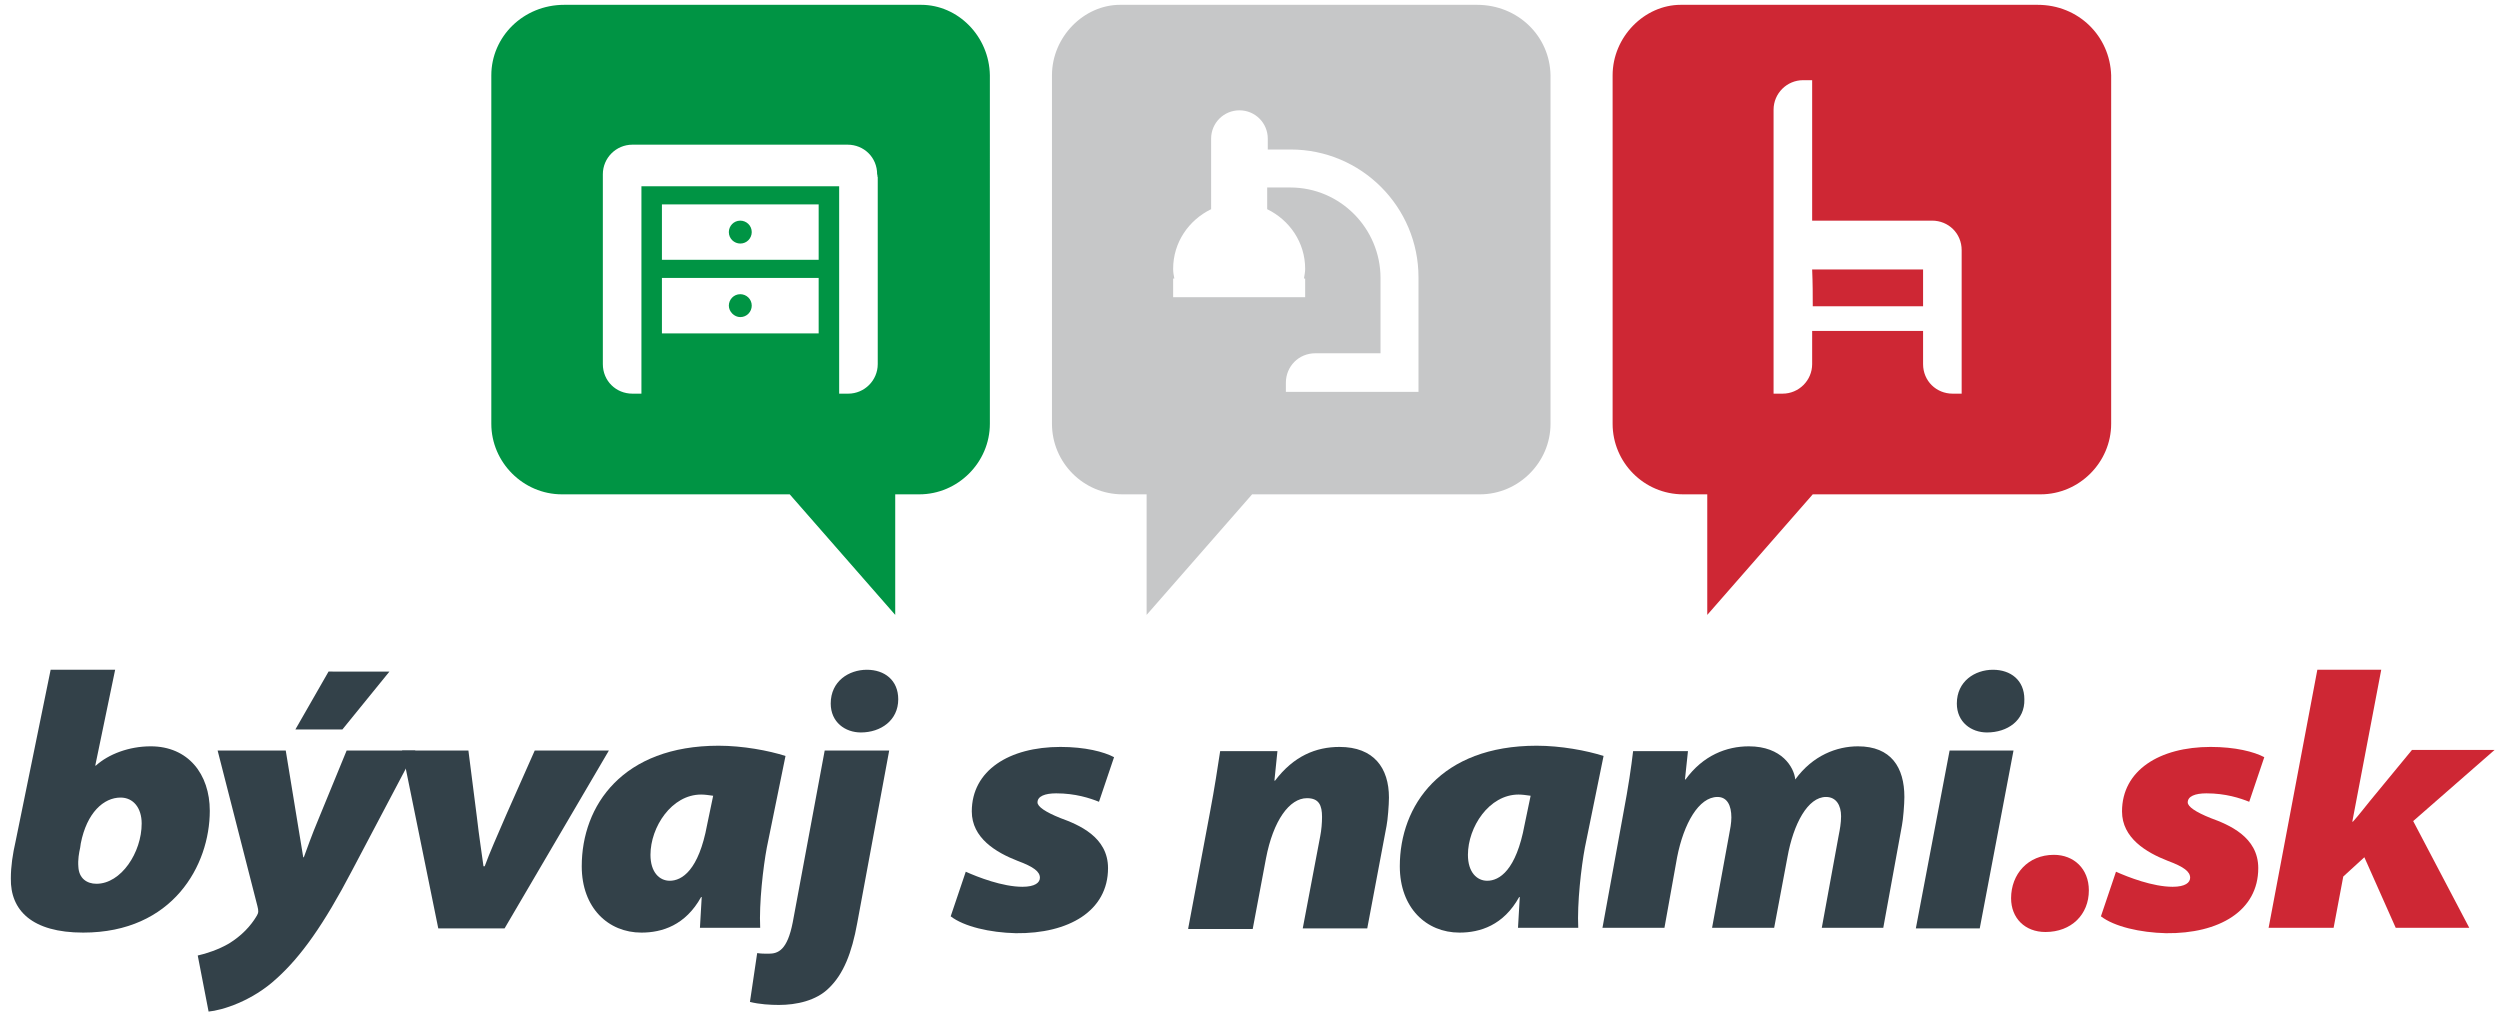
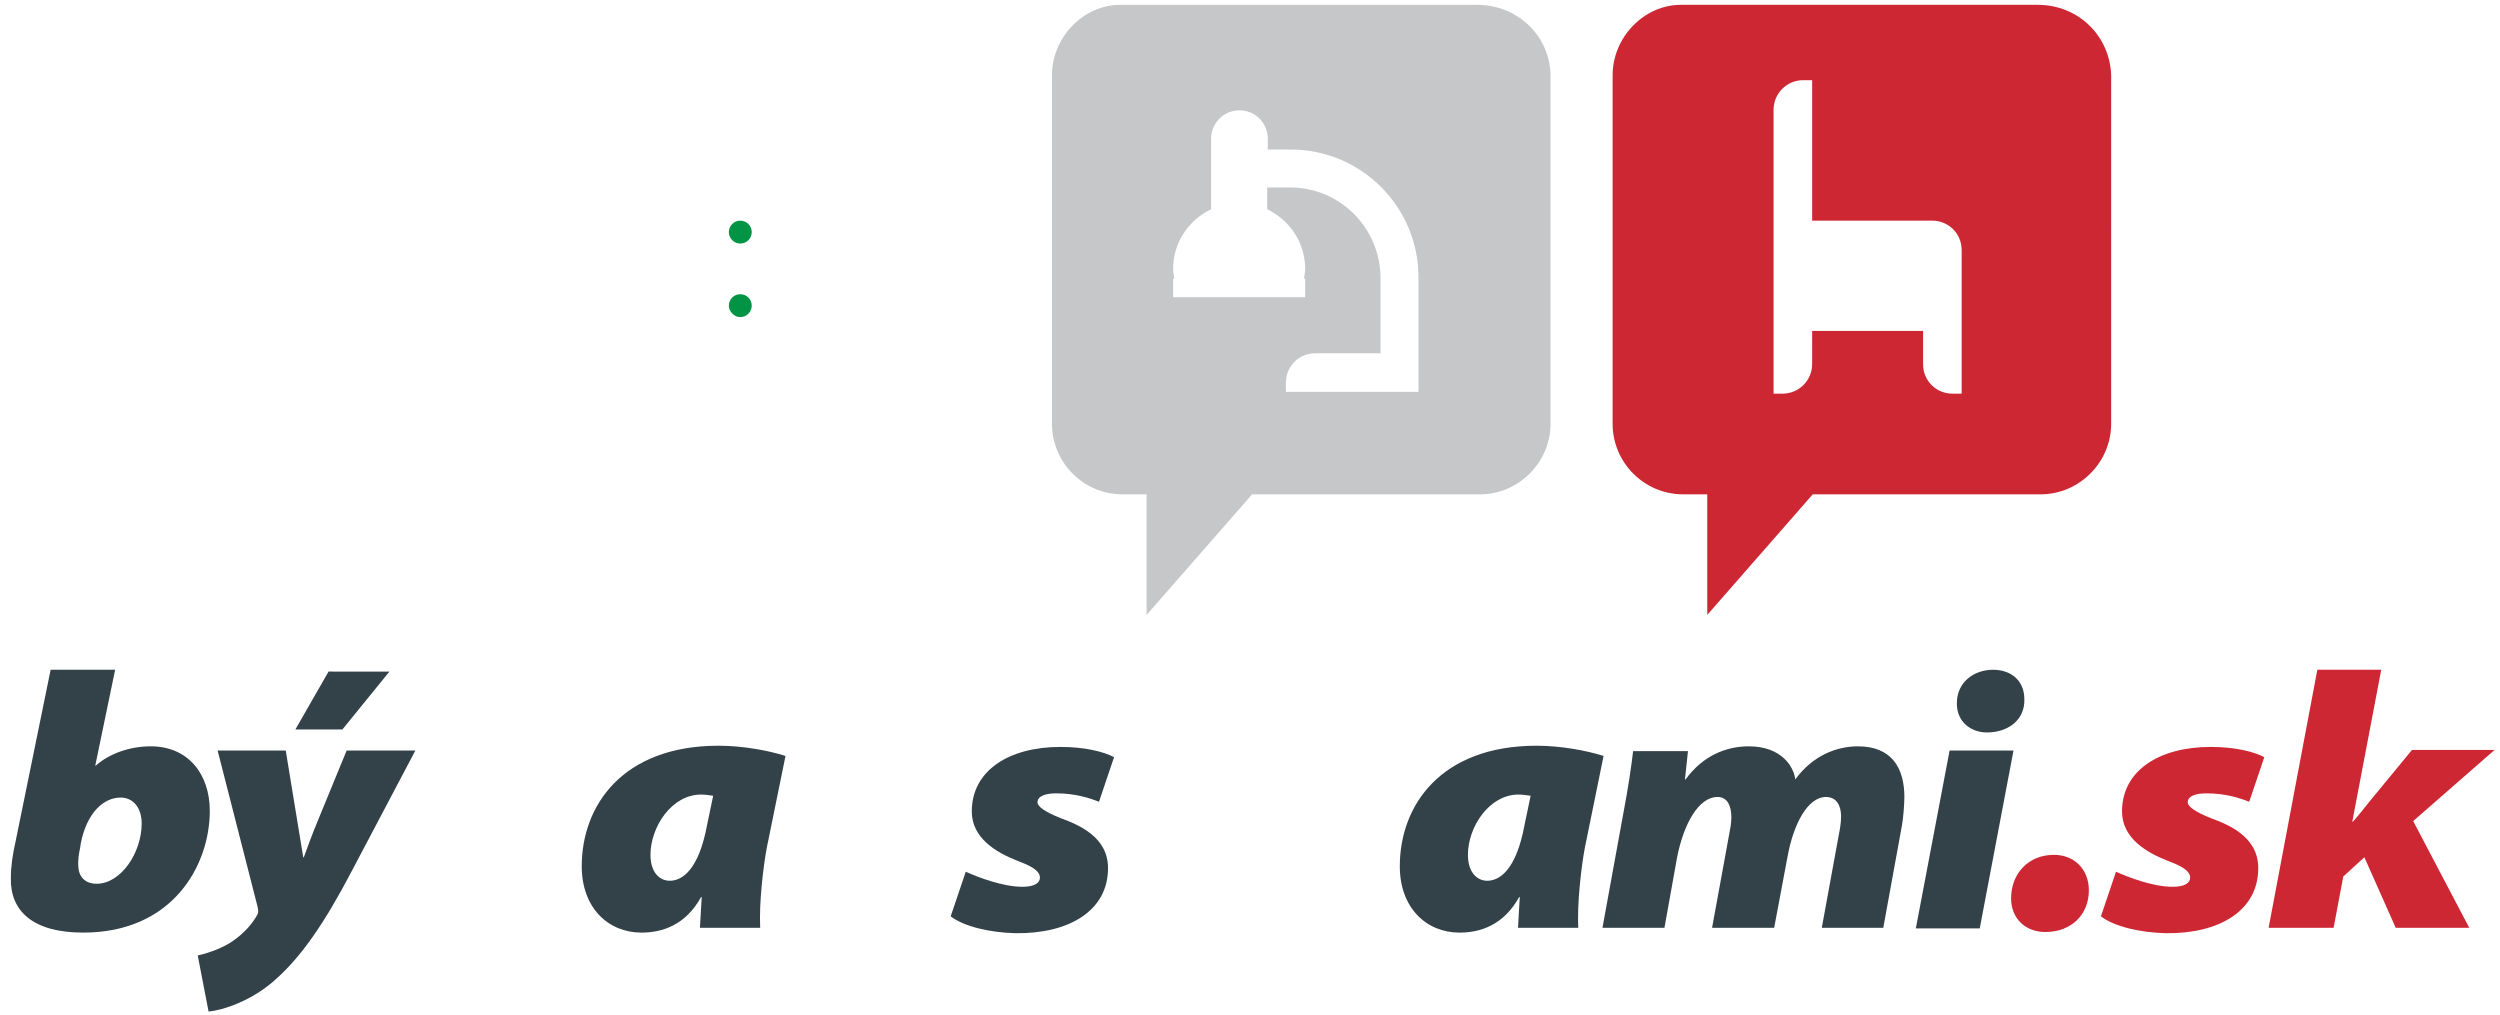
<svg xmlns="http://www.w3.org/2000/svg" version="1.1" id="Vrstva_1" x="0px" y="0px" viewBox="0 0 414.7 168.4" style="enable-background:new 0 0 414.7 168.4;" xml:space="preserve">
  <style type="text/css">
	.st0{fill:#009444;}
	.st1{fill:#C6C7C8;}
	.st2{fill:#CE2734;}
	.st3{fill:#334149;}
</style>
  <g>
    <g>
      <path class="st0" d="M122.8,40.4c1.1,0,1.9-0.9,1.9-1.9c0-1.1-0.9-1.9-1.9-1.9c-1.1,0-1.9,0.9-1.9,1.9    C120.9,39.6,121.8,40.4,122.8,40.4z" />
      <path class="st0" d="M122.8,52.6c1.1,0,1.9-0.9,1.9-1.9c0-1.1-0.9-1.9-1.9-1.9c-1.1,0-1.9,0.9-1.9,1.9    C120.9,51.7,121.8,52.6,122.8,52.6z" />
-       <path class="st0" d="M152.8,0.8H93.6c-6.8,0-12.1,5.3-12.1,11.7v57.8c0,6.4,5.3,11.7,11.7,11.7H131l17.5,20v-20h4    c6.4,0,11.7-5.3,11.7-11.7V12.5C164.1,6,158.9,0.8,152.8,0.8z M135.8,55.3h-26v-9.2h26V55.3z M135.8,43.1h-26v-9.2h26V43.1z     M145.6,29.4v10v2.6v5.5v4.5V60h0c0,0.1,0,0.3,0,0.4c0,2.7-2.2,4.9-4.9,4.9c-0.8,0-1.2,0-1.5,0c0-0.1,0-22.8,0-34.4h-32.8    c0,11.7,0,34.3,0,34.4c-0.2,0-0.7,0-1.5,0c-2.7,0-4.9-2.1-4.9-4.9c0-0.1,0-0.3,0-0.4h0v-8.1v-4.5v-5.5v-2.6v-10h0    c0-0.1,0-0.3,0-0.4c0-2.7,2.2-4.9,4.9-4.9c0.2,0,0.3,0,0.4,0h1h0.3h32.2h0.3h1.4c0,0,0,0,0.1,0c2.7,0,4.9,2.1,4.9,4.9    C145.6,29.1,145.5,29.2,145.6,29.4L145.6,29.4z" />
    </g>
  </g>
  <path class="st1" d="M245,0.8h-59.2c-6,0-11.3,5.3-11.3,11.7v57.8c0,6.4,5.2,11.7,11.7,11.7h4v20l17.5-20h37.8  c6.4,0,11.7-5.3,11.7-11.7V12.5C257.1,6,251.8,0.8,245,0.8z M235.3,58.6V65c0,0-21.9,0-22,0c0-0.2,0-0.7,0-1.5  c0-2.7,2.1-4.9,4.9-4.9c0.1,0,0.3,0,0.4,0v0H229V46.1c0-4.1-1.7-7.9-4.4-10.6c-2.7-2.7-6.4-4.4-10.6-4.4h-3.8v3.6  c3.7,1.8,6.3,5.5,6.3,9.9c0,0.5-0.1,1-0.2,1.6h0.2v3.1h-21.9v-3.1h0.2c-0.1-0.5-0.2-1-0.2-1.6c0-4.4,2.6-8.1,6.3-9.9V23  c0-2.6,2.1-4.7,4.7-4.7c2.6,0,4.7,2.1,4.7,4.7v1.8h3.8c11.7,0,21.2,9.5,21.2,21.2V58.6z" />
  <g>
    <g>
      <g>
-         <path class="st2" d="M300.7,50.8H319v-6.1h-18.4C300.7,47,300.7,49,300.7,50.8z" />
-       </g>
+         </g>
      <g>
        <g>
          <path class="st2" d="M338,0.8h-59.2c-6,0-11.3,5.3-11.3,11.7v57.8c0,6.4,5.2,11.7,11.7,11.7h4v20l17.5-20h37.8      c6.4,0,11.7-5.3,11.7-11.7V12.5C350,6,344.8,0.8,338,0.8z M325.4,41.9v12.6h0c0,5.4,0,10.7,0,10.8c0,0,0,0-1.5,0      c-2.7,0-4.9-2.1-4.9-4.9c0-0.1,0-0.3,0-0.4h0v-5.1h-18.4c0,0.8,0,1.3,0,1.3h0V60h0c0,0.1,0,0.3,0,0.4c0,2.7-2.2,4.9-4.9,4.9      c-1.5,0-1.5,0-1.5,0c0-0.1,0-4.4,0-9.1V43.2V18.6h0c0-0.1,0-0.3,0-0.4c0-2.7,2.2-4.9,4.9-4.9c0.8,0,1.2,0,1.5,0      c0,0.1,0,12,0,23.3H319c0,0,0,0,0,0c0.2,0,0.7,0,1.5,0c2.7,0,4.9,2.1,4.9,4.9C325.4,41.6,325.4,41.7,325.4,41.9L325.4,41.9z" />
        </g>
      </g>
    </g>
  </g>
  <path class="st3" d="M19.1,111.1l-3.3,15.9h0.1c2.1-1.9,5.5-3.2,9.1-3.2c6.2,0,9.8,4.6,9.8,10.7c0,9-6.1,20.2-21,20.2  c-8.5,0-12.1-3.7-12-9c0-2,0.3-4,0.8-6.2l5.8-28.4H19.1z M13.3,140.6c-0.2,0.9-0.4,2-0.3,3.2c0.1,1.9,1.4,2.8,3,2.8  c4.1,0,7.5-5.2,7.5-10c0-2.6-1.4-4.3-3.5-4.3c-2.8,0-5.6,2.5-6.6,7.6L13.3,140.6z" />
  <path class="st3" d="M47.4,124.5l1.8,11c0.5,2.9,0.8,5,1.1,6.7h0.1c0.6-1.6,1.2-3.4,2.5-6.5l4.6-11.2h11.4l-10.5,19.9  c-4.7,9-8.5,14.3-12.5,17.9c-4.1,3.8-9.1,5.3-11.3,5.5l-1.8-9.3c1.4-0.3,3.5-1,5.2-2c2.1-1.3,3.6-2.9,4.6-4.6  c0.3-0.5,0.3-0.8,0.1-1.6l-6.6-25.8H47.4z M64.6,111.4l-7.8,9.6H49l5.5-9.6H64.6z" />
-   <path class="st3" d="M77.7,124.5l1.4,11c0.4,3.5,0.8,5.9,1.1,8.2h0.2c0.8-2.2,2-4.9,3.6-8.6l4.7-10.6h12.3L83.7,154h-11l-6-29.5  H77.7z" />
  <path class="st3" d="M116.1,154c0.1-1.7,0.2-3.5,0.3-5.2h-0.1c-2.6,4.7-6.5,5.9-9.9,5.9c-5.5,0-9.9-4.1-9.9-11  c0-10.1,6.8-20,22.7-20c4,0,8.3,0.8,11.1,1.7l-3.1,15.2c-0.6,3.2-1.3,9.2-1.1,13.3H116.1z M118.3,132c-0.7-0.1-1.4-0.2-2-0.2  c-4.9,0-8.4,5.4-8.4,10c0,2.9,1.5,4.3,3.2,4.3c2,0,4.8-1.7,6.2-9.3L118.3,132z" />
-   <path class="st3" d="M147.5,124.5l-5.3,28.6c-0.9,5-2.3,8.5-4.7,10.8c-2.1,2.1-5.4,2.8-8.3,2.8c-1.4,0-3.2-0.1-4.8-0.5l1.2-8.1  c0.7,0.1,1.2,0.1,1.9,0.1c1.6,0,3.1-0.6,4-5.2l5.3-28.5H147.5z M142.8,121.5c-2.6,0-5-1.7-5-4.8c0-3.7,3-5.6,6-5.6  c2.9,0,5.2,1.7,5.2,4.9C149,119.5,146.1,121.5,142.8,121.5L142.8,121.5z" />
  <path class="st3" d="M160.2,144.6c2,0.9,6.1,2.5,9.4,2.5c2.1,0,2.9-0.7,2.9-1.5c0-1-1-1.8-3.7-2.8c-3.6-1.4-7.6-3.8-7.6-8.2  c0-6.8,6.2-10.7,14.7-10.7c4.1,0,7.2,0.8,8.9,1.7l-2.5,7.4c-1.5-0.6-3.9-1.4-7.1-1.4c-1.9,0-3.1,0.5-3.1,1.5c0,0.7,1.3,1.6,3.8,2.6  c3,1.1,7.9,3.1,7.9,8.3c0,7.1-6.5,10.9-15.3,10.8c-4.3-0.1-8.6-1.1-10.8-2.8L160.2,144.6z" />
-   <path class="st3" d="M197.1,154l3.6-19.2c0.8-4.2,1.3-7.6,1.7-10.2h9.5l-0.5,4.9h0.1c3.1-4.1,6.8-5.6,10.7-5.6  c5.7,0,8.2,3.5,8.2,8.4c0,1.2-0.2,3.7-0.4,4.7l-3.2,17h-10.7l2.9-15.3c0.2-1,0.3-2.2,0.3-3.2c0-1.9-0.5-3.1-2.5-3.1  c-2.9,0-5.6,3.7-6.8,10l-2.2,11.7H197.1z" />
  <path class="st3" d="M251.8,154c0.1-1.7,0.2-3.5,0.3-5.2h-0.1c-2.6,4.7-6.5,5.9-9.9,5.9c-5.5,0-9.9-4.1-9.9-11  c0-10.1,6.8-20,22.7-20c4,0,8.3,0.8,11.1,1.7l-3.1,15.2c-0.6,3.2-1.3,9.2-1.1,13.3H251.8z M253.9,132c-0.7-0.1-1.4-0.2-2-0.2  c-4.9,0-8.4,5.4-8.4,10c0,2.9,1.5,4.3,3.2,4.3c2,0,4.8-1.7,6.2-9.3L253.9,132z" />
  <path class="st3" d="M265.8,154l3.5-19.2c0.8-4.2,1.3-7.6,1.6-10.2h9.1l-0.5,4.7h0.1c2.9-4,6.8-5.5,10.5-5.5c5.5,0,7.5,3.5,7.7,5.5  c2.9-4,6.9-5.5,10.4-5.5c5.5,0,7.7,3.5,7.7,8.4c0,1.2-0.2,3.7-0.4,4.7l-3.1,17h-10.2l2.8-15.3c0.2-1,0.4-2.1,0.4-3.2  c0-1.8-0.8-3.2-2.5-3.2c-3,0-5.4,4.4-6.4,10l-2.2,11.7H284l2.8-15.3c0.2-1,0.4-2.1,0.4-3c0-2-0.7-3.4-2.3-3.4c-3.1,0-5.6,4.4-6.7,10  l-2.1,11.7H265.8z" />
  <path class="st3" d="M317.8,154l5.6-29.5H334l-5.6,29.5H317.8z M329.6,121.5c-2.6,0-5-1.7-5-4.8c0-3.7,3-5.6,6-5.6  c2.9,0,5.2,1.7,5.2,4.9C335.9,119.5,333,121.5,329.6,121.5L329.6,121.5z" />
  <path class="st2" d="M339.3,154.6c-3.4,0-5.7-2.3-5.7-5.6c0-4,2.8-7.2,7.1-7.2c3.3,0,5.8,2.3,5.8,5.9  C346.5,151.7,343.6,154.6,339.3,154.6L339.3,154.6z" />
  <path class="st2" d="M351,144.6c2,0.9,6.1,2.5,9.4,2.5c2.1,0,2.9-0.7,2.9-1.5c0-1-1-1.8-3.7-2.8c-3.6-1.4-7.6-3.8-7.6-8.2  c0-6.8,6.2-10.7,14.7-10.7c4.1,0,7.2,0.8,8.9,1.7l-2.5,7.4c-1.5-0.6-3.9-1.4-7.1-1.4c-1.9,0-3.1,0.5-3.1,1.5c0,0.7,1.3,1.6,3.8,2.6  c3,1.1,7.9,3.1,7.9,8.3c0,7.1-6.5,10.9-15.3,10.8c-4.3-0.1-8.6-1.1-10.8-2.8L351,144.6z" />
  <path class="st2" d="M376.3,154l8.1-42.9H395l-4.8,25.2h0.1c1-1.1,1.9-2.3,2.8-3.4l7-8.5h13.7l-13.5,11.8l9.3,17.7h-12.2l-5.2-11.7  l-3.5,3.2l-1.6,8.5H376.3z" />
</svg>